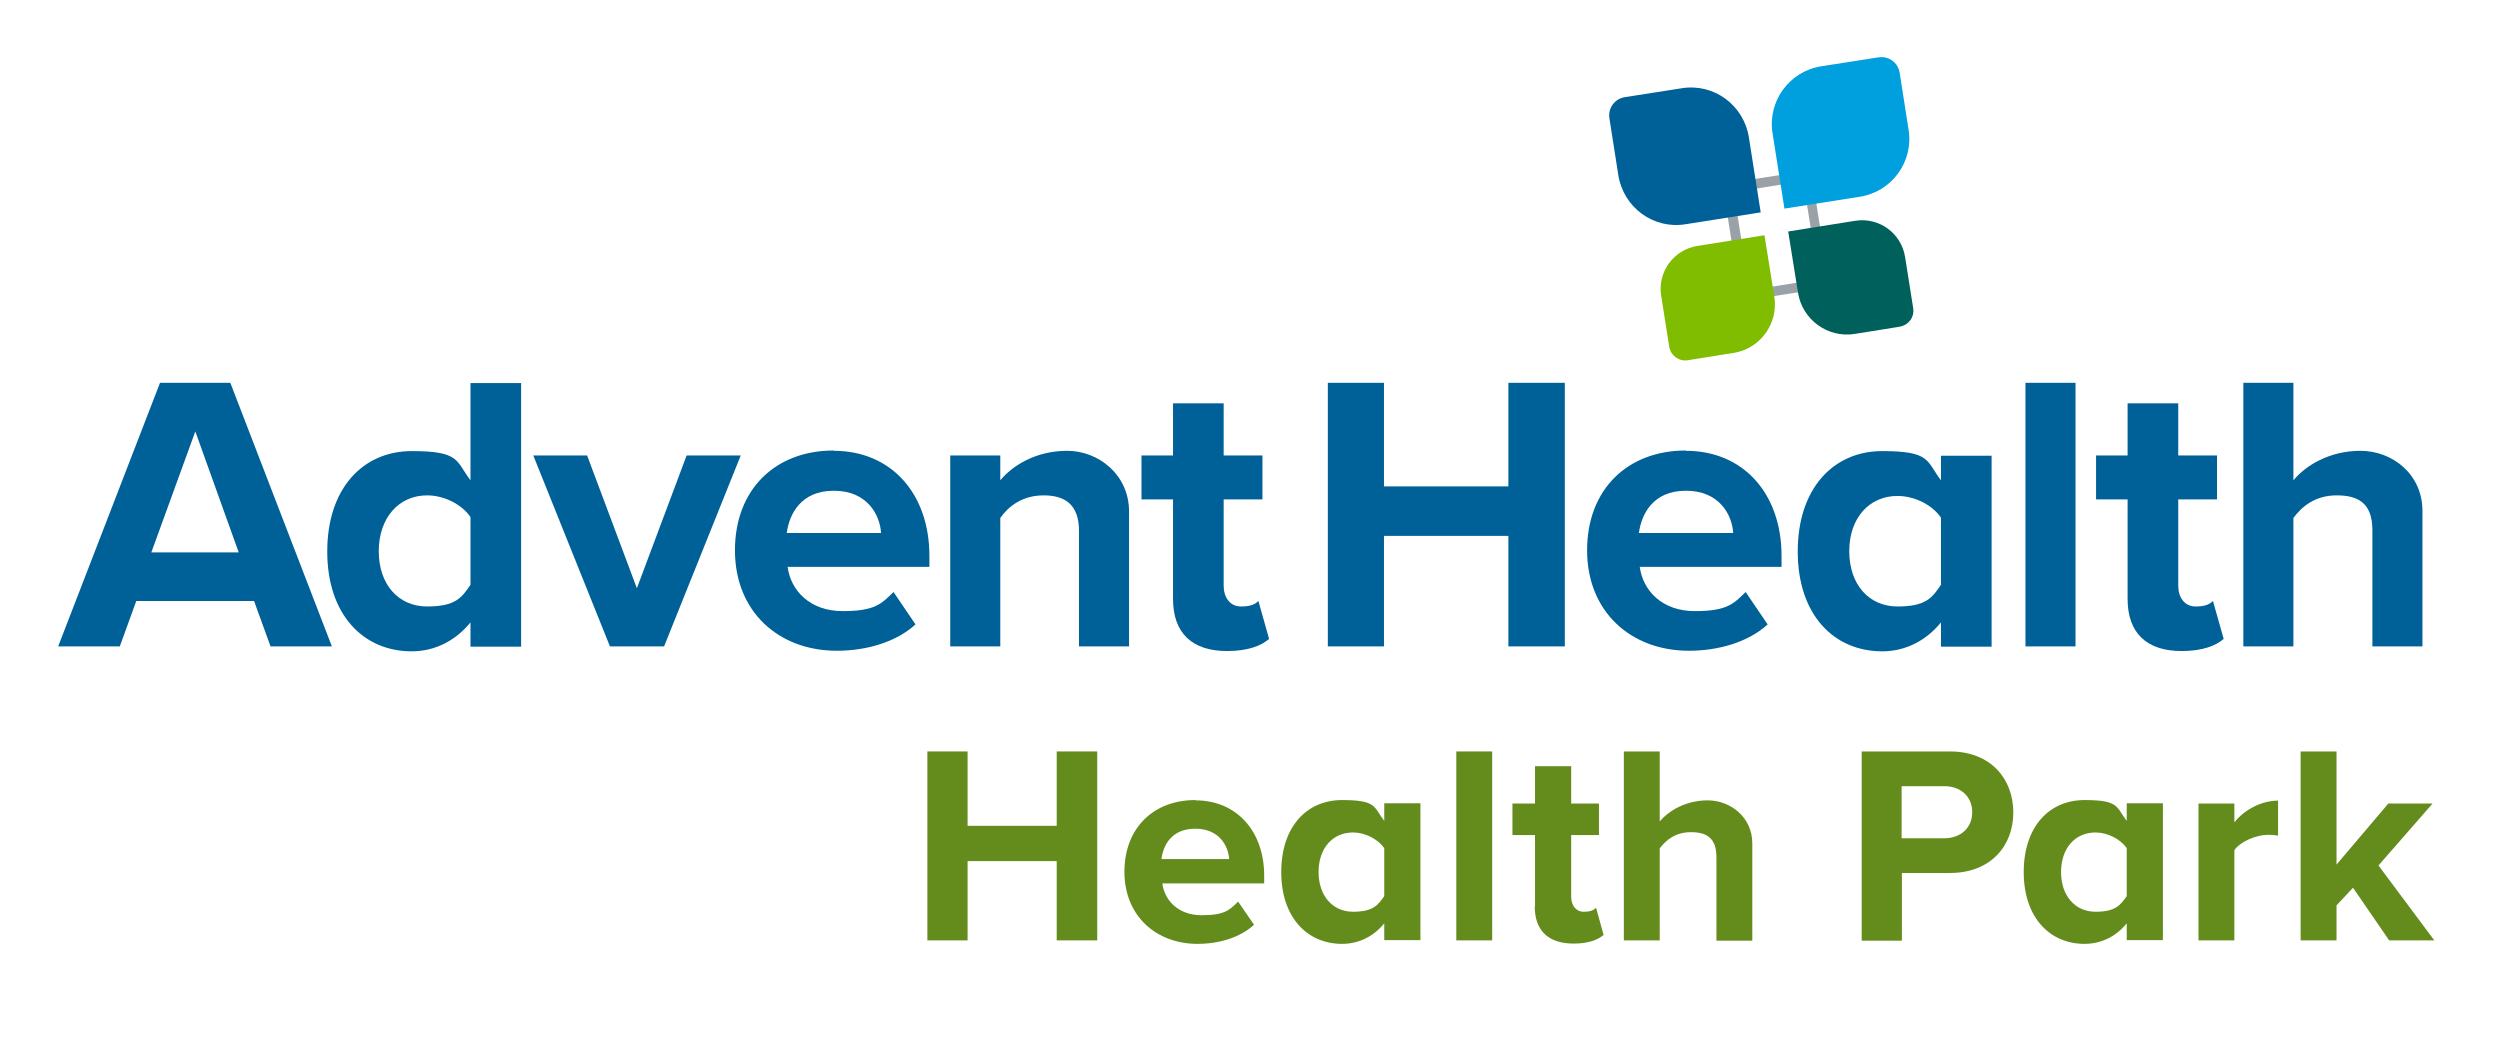
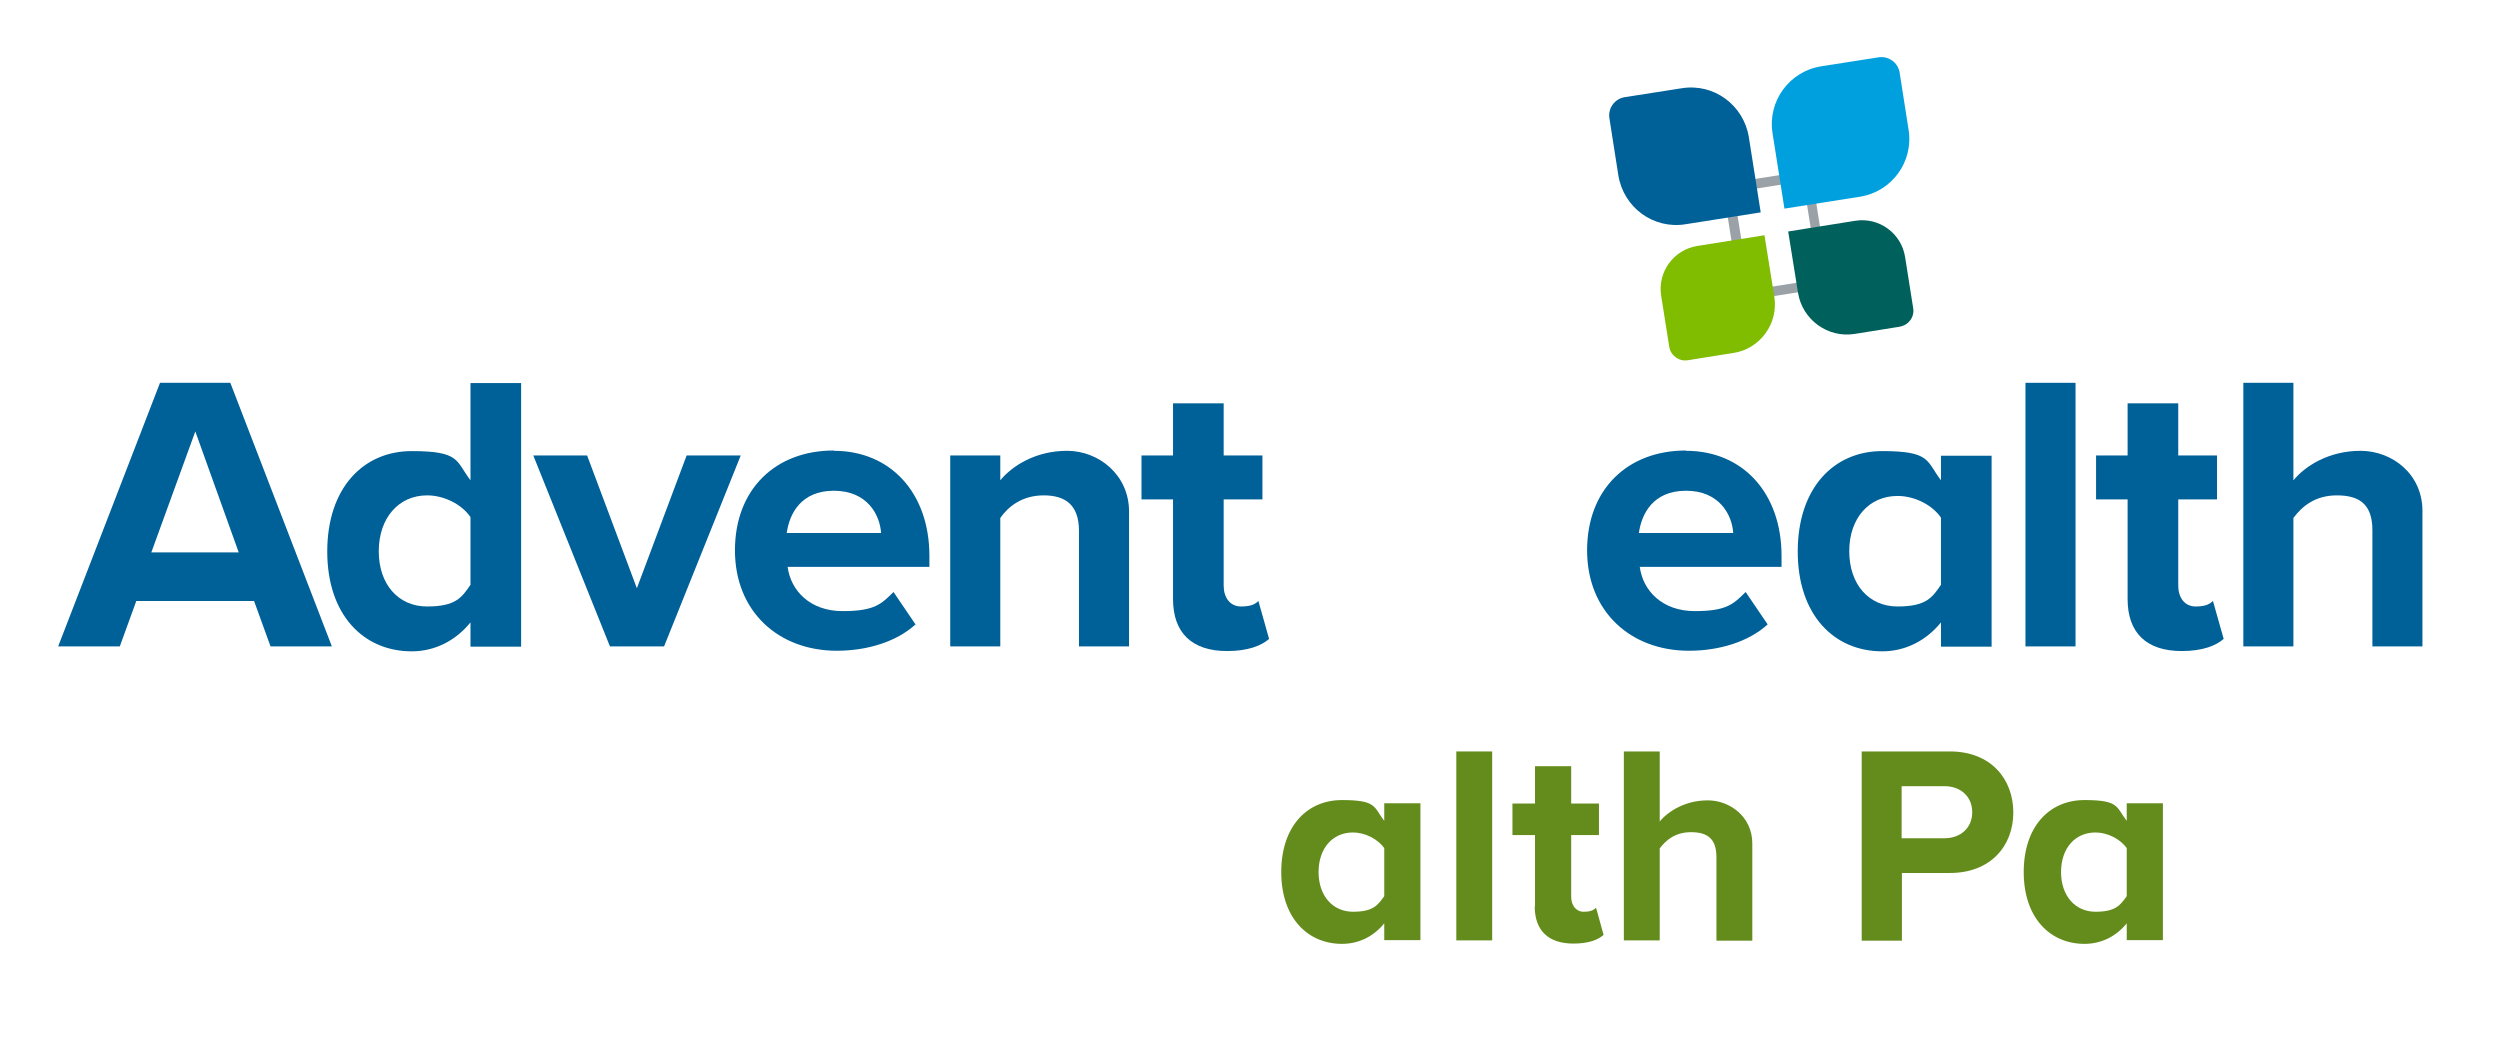
<svg xmlns="http://www.w3.org/2000/svg" version="1.1" viewBox="0 0 864 360">
  <defs>
    <style>
      .cls-1 {
        fill: #638c1c;
      }

      .cls-2 {
        fill: #80bc00;
      }

      .cls-3 {
        fill: #9aa2a8;
      }

      .cls-4 {
        fill: #00a0df;
      }

      .cls-5 {
        fill: #00615c;
      }

      .cls-6 {
        fill: #006098;
      }
    </style>
  </defs>
  <g>
    <g id="Layer_3">
      <g>
        <g>
          <g>
            <path class="cls-6" d="M87.8,207.7h-40.7l-5.7,15.7h-21.3l35.2-91.1h24.3l35.1,91.1h-21.2l-5.7-15.7ZM52.3,190.9h30.2l-15-41.8-15.2,41.8Z" />
            <path class="cls-6" d="M162.6,215.1c-5.2,6.4-12.4,10-20.3,10-16.7,0-29.2-12.6-29.2-34.5s12.4-34.7,29.2-34.7,15.2,3.4,20.3,10.1v-33.6h17.5v91.1h-17.5v-8.3ZM162.6,178.7c-3-4.4-9.1-7.5-15-7.5-9.8,0-16.7,7.8-16.7,19.3s6.8,19.1,16.7,19.1,12-3.1,15-7.5v-23.4Z" />
            <path class="cls-6" d="M184.3,157.4h18.6l17.2,45.9,17.2-45.9h18.7l-26.5,66h-18.7l-26.5-66Z" />
            <path class="cls-6" d="M288.2,155.8c19.7,0,33,14.7,33,36.3v3.8h-49c1.1,8.3,7.8,15.3,19,15.3s13.4-2.5,17.6-6.6l7.6,11.2c-6.7,6.1-16.9,9.1-27.2,9.1-20.1,0-35.2-13.5-35.2-34.7s14.1-34.5,34.1-34.5ZM272,184.2h32.5c-.4-6.3-4.8-14.6-16.3-14.6s-15.4,8.1-16.3,14.6Z" />
            <path class="cls-6" d="M372.9,183.5c0-9.1-4.8-12.3-12.2-12.3s-12.2,3.8-15,7.8v44.4h-17.3v-66h17.3v8.6c4.2-5.1,12.3-10.2,23.1-10.2s21.4,8.2,21.4,21v46.6h-17.3v-39.9Z" />
            <path class="cls-6" d="M405.4,207v-34.4h-10.9v-15.2h10.9v-18h17.5v18h13.4v15.2h-13.4v29.8c0,4.1,2.2,7.2,6,7.2s5.1-1,6-1.9l3.7,13.1c-2.6,2.3-7.2,4.2-14.5,4.2-12.2,0-18.7-6.3-18.7-18Z" />
-             <path class="cls-6" d="M521.3,185.2h-43v38.2h-19.4v-91.1h19.4v35.8h43v-35.8h19.5v91.1h-19.5v-38.2Z" />
            <path class="cls-6" d="M582.7,155.8c19.7,0,33,14.7,33,36.3v3.8h-49c1.1,8.3,7.8,15.3,19,15.3s13.4-2.5,17.6-6.6l7.6,11.2c-6.7,6.1-16.9,9.1-27.2,9.1-20.1,0-35.2-13.5-35.2-34.7s14.1-34.5,34.1-34.5ZM566.5,184.2h32.5c-.4-6.3-4.8-14.6-16.3-14.6s-15.4,8.1-16.3,14.6Z" />
            <path class="cls-6" d="M670.8,215.1c-5.2,6.4-12.4,10-20.3,10-16.7,0-29.2-12.6-29.2-34.5s12.4-34.7,29.2-34.7,15.2,3.4,20.3,10.1v-8.5h17.5v66h-17.5v-8.3ZM670.8,178.9c-3-4.4-9.1-7.5-15-7.5-9.8,0-16.7,7.6-16.7,19.1s6.8,19.1,16.7,19.1,12-3.1,15-7.5v-23.2Z" />
            <path class="cls-6" d="M700,132.3h17.3v91.1h-17.3v-91.1Z" />
            <path class="cls-6" d="M735.3,207v-34.4h-10.9v-15.2h10.9v-18h17.5v18h13.4v15.2h-13.4v29.8c0,4.1,2.2,7.2,6,7.2s5-1,6-1.9l3.7,13.1c-2.6,2.3-7.2,4.2-14.5,4.2-12.2,0-18.7-6.3-18.7-18Z" />
            <path class="cls-6" d="M819.9,183.2c0-9.2-4.8-12-12.3-12s-12,3.8-15,7.8v44.4h-17.3v-91.1h17.3v33.7c4.2-5.1,12.4-10.2,23.2-10.2s21.4,7.9,21.4,20.8v46.8h-17.3v-40.1Z" />
          </g>
          <g>
            <path class="cls-3" d="M623.2,62.6l5.4,33.9-24,3.8-5.4-33.9,24-3.8M625.9,58.8l-30.6,4.8,6.4,40.5,30.6-4.8-6.4-40.5h0Z" />
            <path class="cls-6" d="M608.5,73.4l-26,4.1c-11.1,1.8-21.4-5.8-23.2-16.9l-3.1-19.8c-.5-3.4,1.8-6.6,5.2-7.2l19.8-3.1c11.1-1.8,21.4,5.8,23.2,16.9l4.1,26Z" />
            <path class="cls-4" d="M642.7,68l-26,4.1-4.1-26c-1.8-11.1,5.8-21.5,16.9-23.2l19.8-3.1c3.4-.5,6.6,1.8,7.2,5.2l3.1,19.8c1.8,11.1-5.8,21.5-16.9,23.2Z" />
            <path class="cls-2" d="M598.9,122l-15.6,2.5c-3,.5-5.9-1.6-6.4-4.6l-2.8-17.7c-1.3-8.2,4.3-15.9,12.5-17.2l23.2-3.7,3.4,21.2c1.5,9.3-4.9,18.1-14.2,19.5Z" />
            <path class="cls-5" d="M656.6,112.9l-15.6,2.5c-9.3,1.5-18.1-4.9-19.6-14.2l-3.4-21.2,23.2-3.7c8.2-1.3,15.9,4.3,17.2,12.5l2.8,17.7c.5,3.1-1.6,5.9-4.7,6.4Z" />
          </g>
        </g>
        <g>
-           <path class="cls-1" d="M365.2,297.6h-30.8v27.4h-13.9v-65.3h13.9v25.7h30.8v-25.7h14v65.3h-14v-27.4Z" />
-           <path class="cls-1" d="M413.2,276.6c14.1,0,23.7,10.6,23.7,26v2.7h-35.2c.8,6,5.6,11,13.6,11s9.6-1.8,12.6-4.7l5.5,8c-4.8,4.4-12.1,6.6-19.5,6.6-14.4,0-25.3-9.7-25.3-24.9s10.1-24.8,24.5-24.8ZM401.5,296.9h23.3c-.3-4.5-3.4-10.5-11.7-10.5s-11.1,5.8-11.7,10.5Z" />
          <path class="cls-1" d="M478.4,319.1c-3.7,4.6-8.9,7.1-14.6,7.1-11.9,0-21-9-21-24.8s8.9-24.9,21-24.9,10.9,2.4,14.6,7.2v-6.1h12.5v47.3h-12.5v-6ZM478.4,293.1c-2.2-3.1-6.6-5.4-10.8-5.4-7.1,0-11.9,5.5-11.9,13.7s4.9,13.7,11.9,13.7,8.6-2.3,10.8-5.4v-16.6Z" />
          <path class="cls-1" d="M503.3,259.7h12.4v65.3h-12.4v-65.3Z" />
          <path class="cls-1" d="M530.5,313.3v-24.7h-7.8v-10.9h7.8v-12.9h12.5v12.9h9.6v10.9h-9.6v21.3c0,2.9,1.6,5.2,4.3,5.2s3.6-.7,4.3-1.4l2.6,9.4c-1.9,1.7-5.2,3-10.4,3-8.7,0-13.4-4.5-13.4-12.9Z" />
          <path class="cls-1" d="M593.2,296.2c0-6.6-3.4-8.6-8.8-8.6s-8.6,2.7-10.8,5.6v31.8h-12.4v-65.3h12.4v24.2c3-3.6,8.9-7.3,16.6-7.3s15.4,5.7,15.4,14.9v33.6h-12.4v-28.8Z" />
          <path class="cls-1" d="M643.3,259.7h30.6c14.2,0,21.9,9.6,21.9,21.1s-7.8,20.9-21.9,20.9h-16.6v23.4h-13.9v-65.3ZM672,271.7h-14.8v18h14.8c5.5,0,9.6-3.5,9.6-9s-4.1-9-9.6-9Z" />
          <path class="cls-1" d="M735,319.1c-3.7,4.6-8.9,7.1-14.6,7.1-11.9,0-21-9-21-24.8s8.9-24.9,21-24.9,10.9,2.4,14.6,7.2v-6.1h12.5v47.3h-12.5v-6ZM735,293.1c-2.2-3.1-6.6-5.4-10.8-5.4-7.1,0-11.9,5.5-11.9,13.7s4.9,13.7,11.9,13.7,8.6-2.3,10.8-5.4v-16.6Z" />
-           <path class="cls-1" d="M759.8,277.7h12.4v6.5c3.3-4.2,9.2-7.5,15.1-7.5v12.1c-.9-.2-2.1-.3-3.4-.3-4.1,0-9.6,2.3-11.7,5.3v31.2h-12.4v-47.3Z" />
-           <path class="cls-1" d="M813.2,306.8l-5.7,6.1v12.1h-12.4v-65.3h12.4v39.1l17.9-21.1h15.3l-18.7,21.4,19.3,25.9h-15.6l-12.5-18.2Z" />
        </g>
      </g>
    </g>
  </g>
</svg>